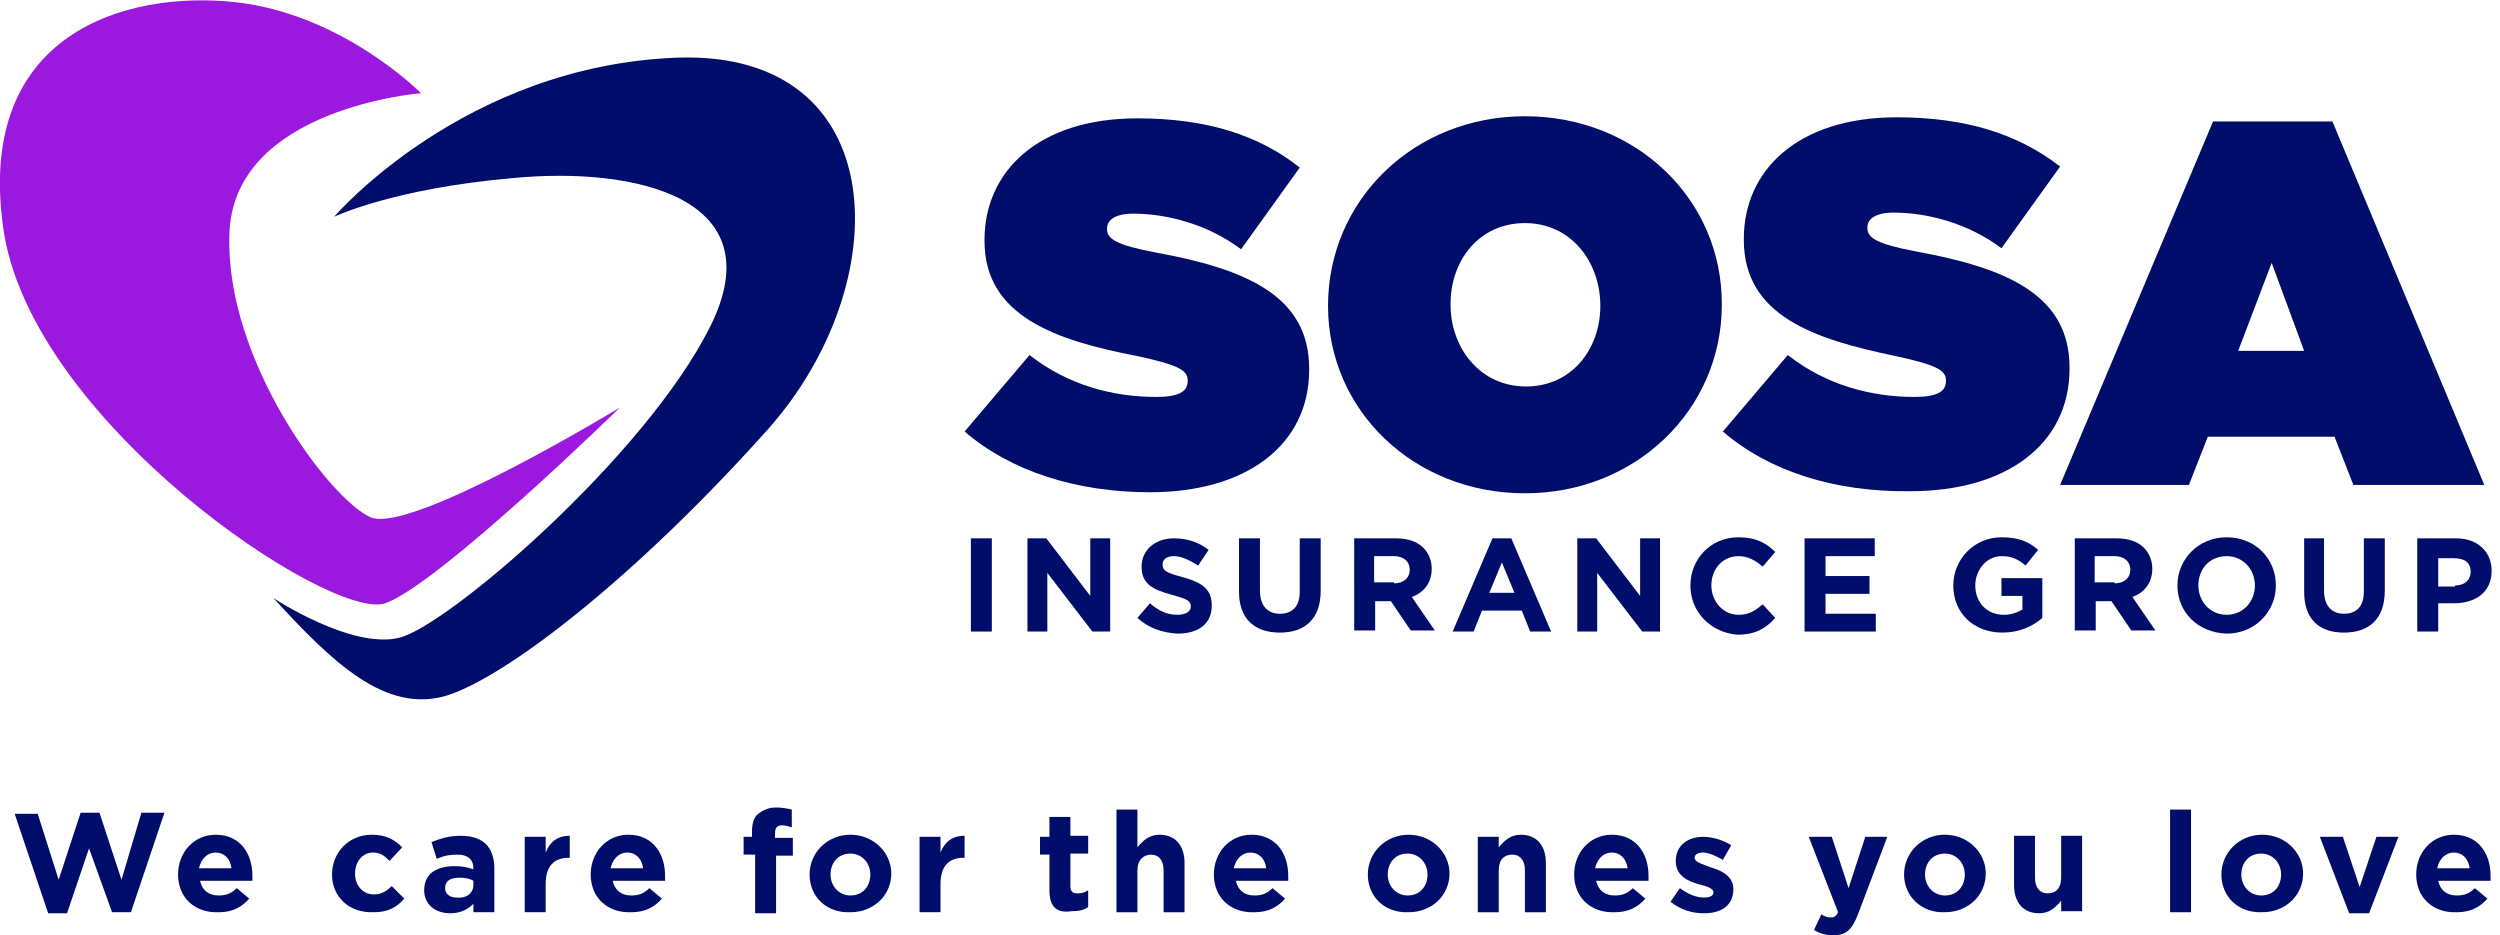
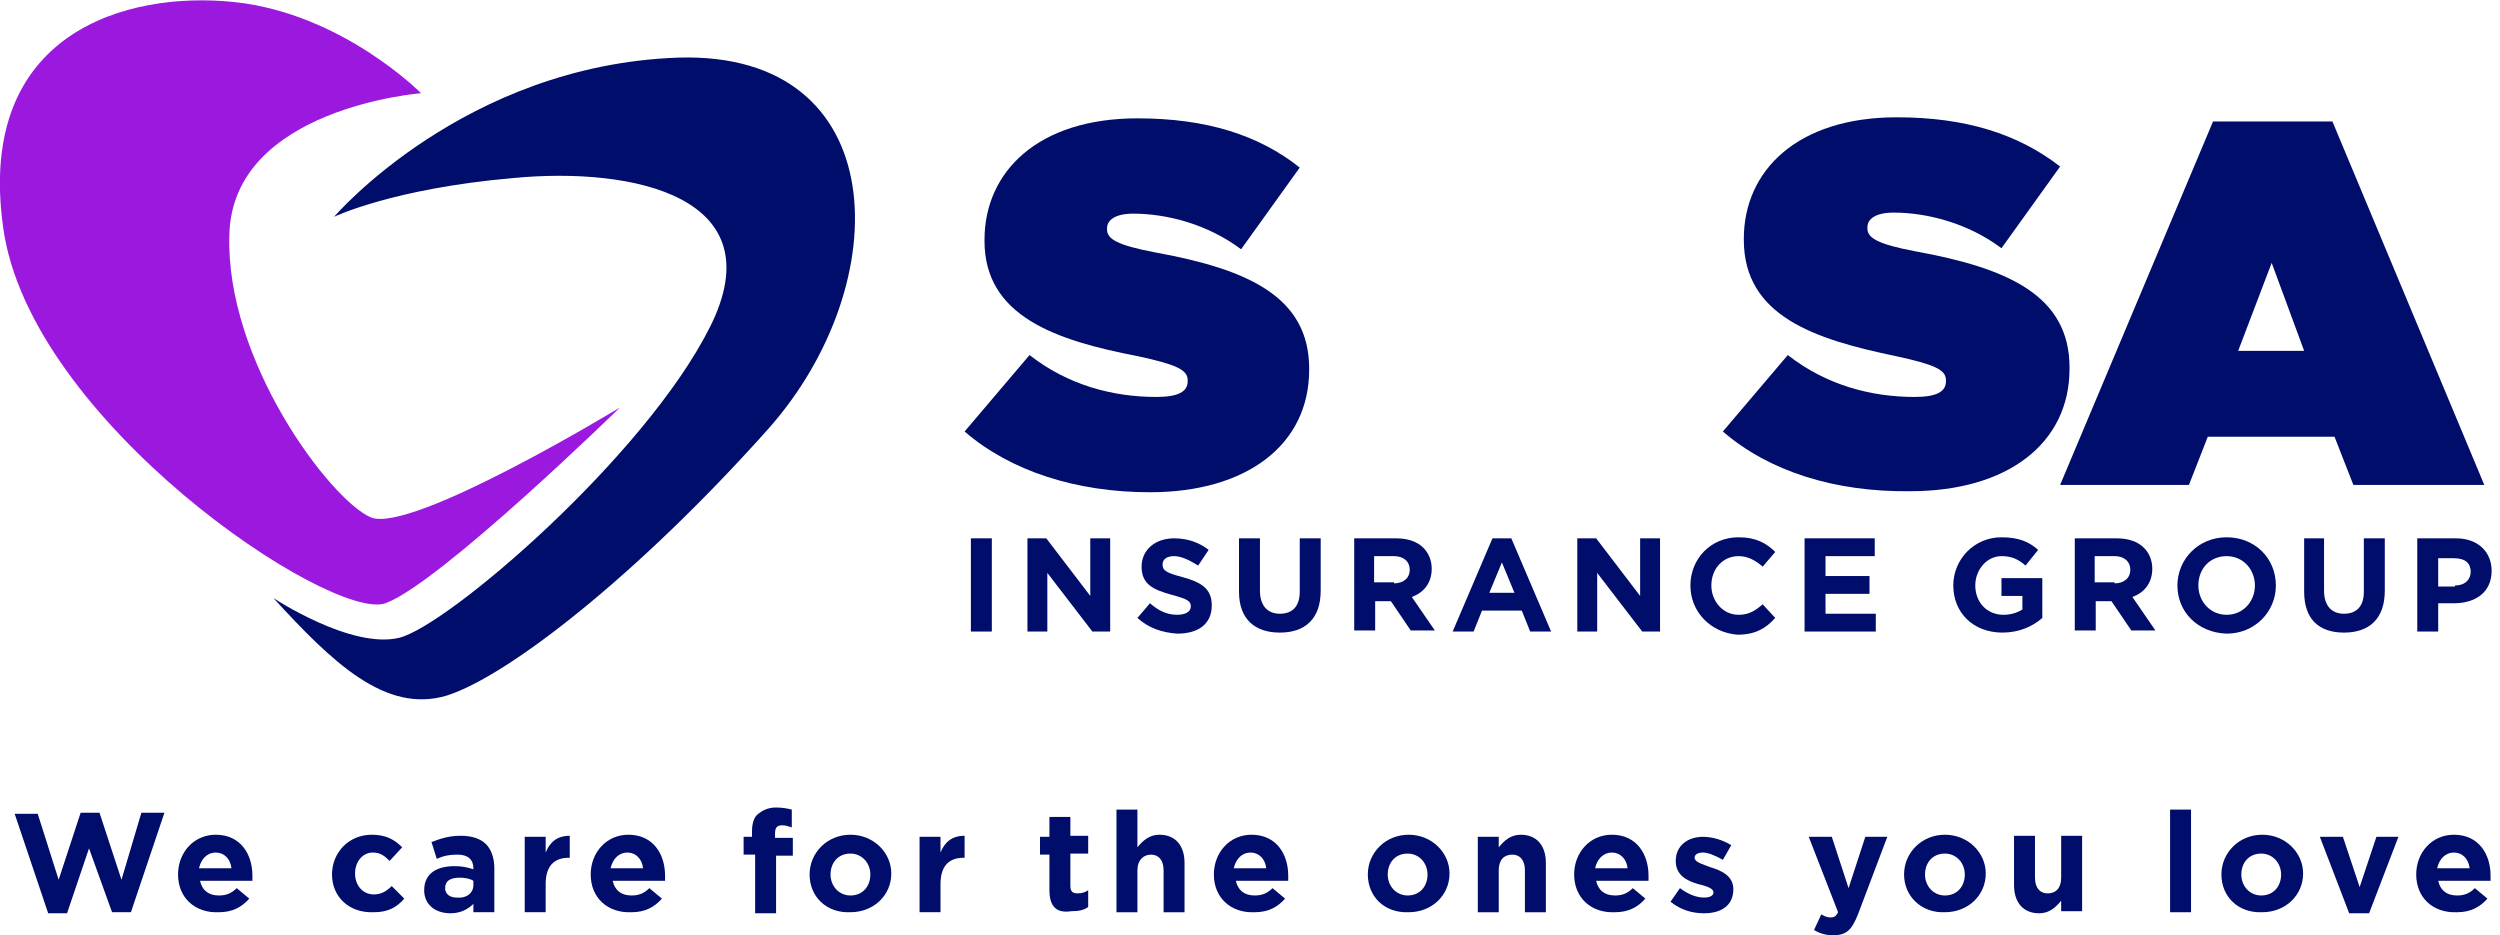
<svg xmlns="http://www.w3.org/2000/svg" version="1.1" id="Layer_1" x="0px" y="0px" viewBox="0 0 238.7 89.3" style="enable-background:new 0 0 238.7 89.3;" xml:space="preserve">
  <style type="text/css">
	.st0{fill-rule:evenodd;clip-rule:evenodd;fill:#9B19DF;}
	.st1{fill-rule:evenodd;clip-rule:evenodd;fill:#000D6B;}
	.st2{fill:#000D6B;}
</style>
  <g>
    <g>
      <path id="XMLID_00000026871666539631364890000012299473131558149787_" class="st0" d="M59.2,38.9c0,0-17.2,16.8-22.4,18.7    c-5.2,1.8-34-17.4-36.5-35.9C-2.3,3.1,12.1-0.9,22.4,0.2c10.3,1.1,17.8,8.7,17.8,8.7s-18,1.4-18.3,13.5c-0.4,12,9.6,25.3,13.5,27    C39.3,51,59.2,38.9,59.2,38.9L59.2,38.9z" />
      <path id="XMLID_00000065055231073653765930000011088611655351251343_" class="st1" d="M26.1,57.1c0,0,7.4,4.9,12,3.8    c4.6-1.1,23.5-17.3,29.7-29.7S60.5,15.9,49,17c-11.5,1-17.1,3.7-17.1,3.7S44.3,6.2,64.8,5.5c20.5-0.6,20.9,21.5,8.6,35.4    C61,54.8,48.6,64.5,42.7,66.4C36.8,68.2,31.7,63.2,26.1,57.1L26.1,57.1z" />
    </g>
    <g>
      <g>
        <path class="st2" d="M92.1,41.2l6.2-7.3c3.7,2.9,8,4,12.1,4c2.1,0,3-0.5,3-1.5v-0.1c0-1-1.1-1.5-4.8-2.3     C100.8,32.5,94,30.2,94,23v-0.1c0-6.5,5.1-11.6,14.6-11.6c6.6,0,11.6,1.6,15.5,4.7l-5.6,7.8c-3.2-2.4-7.1-3.4-10.3-3.4     c-1.7,0-2.5,0.6-2.5,1.4v0.1c0,0.9,0.9,1.5,4.6,2.2c8.8,1.6,14.7,4.2,14.7,11.1v0.1c0,7.2-6,11.7-15.2,11.7     C102.8,47,96.5,45,92.1,41.2z" />
-         <path class="st2" d="M126.8,29.2L126.8,29.2c0-10.1,8.2-18.1,18.8-18.1S164.4,19,164.4,29v0.1c0,10-8.2,18-18.8,18     S126.8,39.2,126.8,29.2z M152.8,29.2L152.8,29.2c0-4.2-2.8-7.9-7.2-7.9c-4.4,0-7.1,3.6-7.1,7.7v0.1c0,4.1,2.8,7.8,7.2,7.8     C150.1,36.9,152.8,33.3,152.8,29.2z" />
        <path class="st2" d="M164.5,41.2l6.2-7.3c3.7,2.9,8,4,12.1,4c2.1,0,3-0.5,3-1.5v-0.1c0-1-1.1-1.5-4.8-2.3     c-7.7-1.6-14.5-3.8-14.5-11.1v-0.1c0-6.5,5.1-11.6,14.6-11.6c6.6,0,11.6,1.6,15.6,4.7l-5.6,7.8c-3.2-2.4-7.1-3.4-10.3-3.4     c-1.7,0-2.5,0.6-2.5,1.4v0.1c0,0.9,0.9,1.5,4.6,2.2c8.8,1.6,14.7,4.2,14.7,11.1v0.1c0,7.2-6,11.7-15.2,11.7     C175.2,47,168.9,45,164.5,41.2z" />
        <path class="st2" d="M211.3,11.6h11.4l14.5,34.7h-12.5l-1.8-4.6h-12.1l-1.8,4.6h-12.3L211.3,11.6z M220,33.5l-3.1-8.4l-3.2,8.4     H220z" />
      </g>
      <g>
        <path class="st2" d="M92.7,51.4h2v8.9h-2V51.4z" />
        <path class="st2" d="M98.1,51.4h1.8l4.2,5.5v-5.5h1.9v8.9h-1.7l-4.3-5.6v5.6h-1.9V51.4z" />
        <path class="st2" d="M108.6,59l1.2-1.4c0.8,0.7,1.6,1.1,2.6,1.1c0.8,0,1.3-0.3,1.3-0.8v0c0-0.5-0.3-0.7-1.8-1.1     c-1.8-0.5-2.9-1-2.9-2.7v0c0-1.6,1.3-2.7,3.1-2.7c1.3,0,2.4,0.4,3.3,1.1l-1,1.5c-0.8-0.5-1.6-0.9-2.3-0.9c-0.7,0-1.1,0.3-1.1,0.8     v0c0,0.6,0.4,0.8,1.9,1.2c1.8,0.5,2.8,1.1,2.8,2.7v0c0,1.8-1.3,2.7-3.3,2.7C111,60.4,109.7,60,108.6,59z" />
        <path class="st2" d="M118.3,56.5v-5.1h2v5c0,1.4,0.7,2.2,1.9,2.2s1.9-0.7,1.9-2.1v-5.1h2v5c0,2.7-1.5,4-3.9,4     S118.3,59.1,118.3,56.5z" />
        <path class="st2" d="M129.2,51.4h4.1c1.1,0,2,0.3,2.6,0.9c0.5,0.5,0.8,1.2,0.8,2v0c0,1.4-0.8,2.3-1.9,2.7l2.2,3.2h-2.3l-1.9-2.8     h-1.5v2.8h-2V51.4z M133.1,55.7c0.9,0,1.5-0.5,1.5-1.3v0c0-0.8-0.6-1.3-1.5-1.3h-1.9v2.5H133.1z" />
        <path class="st2" d="M142.5,51.4h1.8l3.8,8.9h-2l-0.8-2h-3.8l-0.8,2h-2L142.5,51.4z M144.6,56.6l-1.2-2.9l-1.2,2.9H144.6z" />
        <path class="st2" d="M150.6,51.4h1.8l4.2,5.5v-5.5h1.9v8.9h-1.7l-4.3-5.6v5.6h-1.9V51.4z" />
        <path class="st2" d="M161.4,55.9L161.4,55.9c0-2.5,1.9-4.6,4.6-4.6c1.7,0,2.7,0.6,3.5,1.4l-1.2,1.4c-0.7-0.6-1.4-1-2.3-1     c-1.5,0-2.6,1.2-2.6,2.8v0c0,1.5,1.1,2.8,2.6,2.8c1,0,1.6-0.4,2.3-1l1.2,1.3c-0.9,1-1.9,1.6-3.6,1.6     C163.3,60.4,161.4,58.4,161.4,55.9z" />
        <path class="st2" d="M172.3,51.4h6.7v1.7h-4.7V55h4.2v1.7h-4.2v1.9h4.8v1.7h-6.8V51.4z" />
        <path class="st2" d="M186.5,55.9L186.5,55.9c0-2.5,2-4.6,4.6-4.6c1.6,0,2.6,0.4,3.5,1.2l-1.2,1.5c-0.7-0.6-1.3-0.9-2.3-0.9     c-1.4,0-2.5,1.3-2.5,2.8v0c0,1.6,1.1,2.8,2.7,2.8c0.7,0,1.3-0.2,1.8-0.5v-1.3h-2v-1.7h3.9V59c-0.9,0.8-2.2,1.4-3.8,1.4     C188.4,60.4,186.5,58.5,186.5,55.9z" />
        <path class="st2" d="M198,51.4h4.1c1.1,0,2,0.3,2.6,0.9c0.5,0.5,0.8,1.2,0.8,2v0c0,1.4-0.8,2.3-1.9,2.7l2.2,3.2h-2.3l-1.9-2.8     h-1.5v2.8h-2V51.4z M201.9,55.7c0.9,0,1.5-0.5,1.5-1.3v0c0-0.8-0.6-1.3-1.5-1.3h-1.9v2.5H201.9z" />
        <path class="st2" d="M207.9,55.9L207.9,55.9c0-2.5,2-4.6,4.7-4.6c2.7,0,4.7,2,4.7,4.6v0c0,2.5-2,4.6-4.7,4.6     C209.8,60.4,207.9,58.4,207.9,55.9z M215.3,55.9L215.3,55.9c0-1.5-1.1-2.8-2.7-2.8s-2.7,1.2-2.7,2.8v0c0,1.5,1.1,2.8,2.7,2.8     S215.3,57.4,215.3,55.9z" />
        <path class="st2" d="M220,56.5v-5.1h1.9v5c0,1.4,0.7,2.2,1.9,2.2c1.2,0,1.9-0.7,1.9-2.1v-5.1h2v5c0,2.7-1.5,4-3.9,4     S220,59.1,220,56.5z" />
        <path class="st2" d="M230.9,51.4h3.6c2.1,0,3.4,1.3,3.4,3.1v0c0,2.1-1.6,3.1-3.6,3.1h-1.5v2.7h-2V51.4z M234.4,55.9     c1,0,1.5-0.6,1.5-1.3v0c0-0.9-0.6-1.3-1.6-1.3h-1.5v2.7H234.4z" />
      </g>
      <g>
        <path class="st2" d="M1.4,77.7h2.2L5.6,84l2.1-6.4h1.8l2.1,6.4l1.9-6.4h2.2l-3.2,9.5h-1.8L8.5,81l-2.1,6.2H4.6L1.4,77.7z" />
        <path class="st2" d="M17,83.5L17,83.5c0-2.1,1.5-3.8,3.6-3.8c2.4,0,3.5,1.9,3.5,3.9c0,0.2,0,0.3,0,0.5h-5     c0.2,0.9,0.8,1.4,1.8,1.4c0.7,0,1.2-0.2,1.7-0.7l1.2,1c-0.7,0.8-1.6,1.3-2.9,1.3C18.6,87.2,17,85.7,17,83.5z M22.1,82.9     c-0.1-0.9-0.7-1.5-1.5-1.5c-0.8,0-1.4,0.6-1.6,1.5H22.1z" />
        <path class="st2" d="M31.7,83.5L31.7,83.5c0-2.1,1.6-3.8,3.8-3.8c1.4,0,2.2,0.5,2.9,1.2l-1.2,1.3c-0.5-0.5-0.9-0.8-1.6-0.8     c-1,0-1.7,0.9-1.7,2v0c0,1.1,0.7,2,1.8,2c0.7,0,1.2-0.3,1.7-0.8l1.2,1.2c-0.7,0.8-1.5,1.3-2.9,1.3C33.3,87.2,31.7,85.6,31.7,83.5     z" />
        <path class="st2" d="M40.5,85L40.5,85c0-1.6,1.2-2.3,2.9-2.3c0.7,0,1.2,0.1,1.8,0.3v-0.1c0-0.8-0.5-1.3-1.5-1.3     c-0.8,0-1.3,0.1-2,0.4l-0.5-1.6c0.8-0.3,1.6-0.6,2.8-0.6c1.1,0,1.9,0.3,2.4,0.8c0.5,0.5,0.8,1.3,0.8,2.3v4.2h-2v-0.8     c-0.5,0.5-1.2,0.9-2.2,0.9C41.6,87.2,40.5,86.4,40.5,85z M45.2,84.5v-0.4c-0.3-0.2-0.8-0.3-1.3-0.3c-0.9,0-1.4,0.3-1.4,1v0     c0,0.6,0.5,0.9,1.1,0.9C44.5,85.8,45.2,85.3,45.2,84.5z" />
        <path class="st2" d="M50.1,79.9h2v1.5c0.4-1,1.1-1.6,2.3-1.6v2.1h-0.1c-1.4,0-2.2,0.8-2.2,2.5v2.7h-2V79.9z" />
        <path class="st2" d="M56.4,83.5L56.4,83.5c0-2.1,1.5-3.8,3.6-3.8c2.4,0,3.5,1.9,3.5,3.9c0,0.2,0,0.3,0,0.5h-5     c0.2,0.9,0.8,1.4,1.8,1.4c0.7,0,1.2-0.2,1.7-0.7l1.2,1c-0.7,0.8-1.6,1.3-2.9,1.3C58,87.2,56.4,85.7,56.4,83.5z M61.4,82.9     c-0.1-0.9-0.7-1.5-1.5-1.5c-0.8,0-1.4,0.6-1.6,1.5H61.4z" />
        <path class="st2" d="M71.8,81.6h-0.8v-1.7h0.8v-0.5c0-0.8,0.2-1.4,0.6-1.7s0.9-0.6,1.7-0.6c0.6,0,1.1,0.1,1.5,0.2v1.7     c-0.3-0.1-0.6-0.2-0.9-0.2c-0.5,0-0.7,0.2-0.7,0.8V80h1.7v1.7h-1.6v5.5h-2V81.6z" />
        <path class="st2" d="M77.3,83.5L77.3,83.5c0-2.1,1.7-3.8,3.9-3.8c2.2,0,3.9,1.7,3.9,3.7v0c0,2.1-1.7,3.7-3.9,3.7     C78.9,87.2,77.3,85.6,77.3,83.5z M83.1,83.5L83.1,83.5c0-1.1-0.8-2-1.9-2c-1.2,0-1.9,0.9-1.9,2v0c0,1.1,0.8,2,1.9,2     C82.4,85.5,83.1,84.6,83.1,83.5z" />
        <path class="st2" d="M87.8,79.9h2v1.5c0.4-1,1.1-1.6,2.3-1.6v2.1H92c-1.4,0-2.2,0.8-2.2,2.5v2.7h-2V79.9z" />
        <path class="st2" d="M100.2,85v-3.4h-0.9v-1.7h0.9V78h2v1.8h1.7v1.7h-1.7v3.1c0,0.5,0.2,0.7,0.7,0.7c0.4,0,0.7-0.1,1-0.3v1.6     c-0.4,0.3-0.9,0.4-1.6,0.4C101,87.2,100.2,86.7,100.2,85z" />
        <path class="st2" d="M106.6,77.3h2v3.6c0.5-0.6,1.1-1.2,2.1-1.2c1.5,0,2.4,1,2.4,2.7v4.7h-2v-4c0-1-0.5-1.5-1.2-1.5     s-1.3,0.5-1.3,1.5v4h-2V77.3z" />
        <path class="st2" d="M115.9,83.5L115.9,83.5c0-2.1,1.5-3.8,3.6-3.8c2.4,0,3.5,1.9,3.5,3.9c0,0.2,0,0.3,0,0.5h-5     c0.2,0.9,0.8,1.4,1.8,1.4c0.7,0,1.2-0.2,1.7-0.7l1.2,1c-0.7,0.8-1.6,1.3-2.9,1.3C117.5,87.2,115.9,85.7,115.9,83.5z M120.9,82.9     c-0.1-0.9-0.7-1.5-1.5-1.5c-0.8,0-1.4,0.6-1.6,1.5H120.9z" />
        <path class="st2" d="M130.6,83.5L130.6,83.5c0-2.1,1.7-3.8,3.9-3.8c2.2,0,3.9,1.7,3.9,3.7v0c0,2.1-1.7,3.7-3.9,3.7     C132.2,87.2,130.6,85.6,130.6,83.5z M136.3,83.5L136.3,83.5c0-1.1-0.8-2-1.9-2c-1.2,0-1.9,0.9-1.9,2v0c0,1.1,0.8,2,1.9,2     C135.6,85.5,136.3,84.6,136.3,83.5z" />
        <path class="st2" d="M141.1,79.9h2v1c0.5-0.6,1.1-1.2,2.1-1.2c1.5,0,2.4,1,2.4,2.7v4.7h-2v-4c0-1-0.5-1.5-1.2-1.5     c-0.8,0-1.3,0.5-1.3,1.5v4h-2V79.9z" />
        <path class="st2" d="M150.3,83.5L150.3,83.5c0-2.1,1.5-3.8,3.6-3.8c2.4,0,3.5,1.9,3.5,3.9c0,0.2,0,0.3,0,0.5h-5     c0.2,0.9,0.8,1.4,1.8,1.4c0.7,0,1.2-0.2,1.7-0.7l1.2,1c-0.7,0.8-1.6,1.3-2.9,1.3C151.9,87.2,150.3,85.7,150.3,83.5z M155.4,82.9     c-0.1-0.9-0.7-1.5-1.5-1.5c-0.8,0-1.4,0.6-1.6,1.5H155.4z" />
        <path class="st2" d="M159.5,86.1l0.9-1.3c0.8,0.6,1.6,0.9,2.3,0.9c0.6,0,0.9-0.2,0.9-0.5v0c0-0.4-0.7-0.6-1.5-0.8     c-1-0.3-2.1-0.8-2.1-2.2v0c0-1.5,1.2-2.3,2.6-2.3c0.9,0,1.9,0.3,2.7,0.8l-0.8,1.4c-0.7-0.4-1.4-0.7-1.9-0.7     c-0.5,0-0.8,0.2-0.8,0.5v0c0,0.4,0.7,0.6,1.5,0.9c1,0.3,2.2,0.8,2.2,2.1v0c0,1.6-1.2,2.3-2.8,2.3     C161.6,87.2,160.5,86.9,159.5,86.1z" />
        <path class="st2" d="M173.2,88.8l0.7-1.5c0.3,0.2,0.6,0.3,0.9,0.3c0.3,0,0.5-0.1,0.7-0.5l-2.8-7.2h2.2l1.6,4.9l1.6-4.9h2.1     l-2.8,7.4c-0.6,1.5-1.1,2-2.4,2C174.3,89.3,173.7,89.1,173.2,88.8z" />
        <path class="st2" d="M181.8,83.5L181.8,83.5c0-2.1,1.7-3.8,3.9-3.8c2.2,0,3.9,1.7,3.9,3.7v0c0,2.1-1.7,3.7-3.9,3.7     C183.5,87.2,181.8,85.6,181.8,83.5z M187.6,83.5L187.6,83.5c0-1.1-0.8-2-1.9-2c-1.2,0-1.9,0.9-1.9,2v0c0,1.1,0.8,2,1.9,2     C186.9,85.5,187.6,84.6,187.6,83.5z" />
        <path class="st2" d="M192.3,84.5v-4.7h2v4c0,1,0.5,1.5,1.2,1.5c0.8,0,1.3-0.5,1.3-1.5v-4h2v7.2h-2v-1c-0.5,0.6-1.1,1.2-2.1,1.2     C193.2,87.2,192.3,86.2,192.3,84.5z" />
        <path class="st2" d="M207.2,77.3h2v9.8h-2V77.3z" />
        <path class="st2" d="M212.1,83.5L212.1,83.5c0-2.1,1.7-3.8,3.9-3.8c2.2,0,3.9,1.7,3.9,3.7v0c0,2.1-1.7,3.7-3.9,3.7     C213.7,87.2,212.1,85.6,212.1,83.5z M217.8,83.5L217.8,83.5c0-1.1-0.8-2-1.9-2c-1.2,0-1.9,0.9-1.9,2v0c0,1.1,0.8,2,1.9,2     C217.1,85.5,217.8,84.6,217.8,83.5z" />
        <path class="st2" d="M221.5,79.9h2.2l1.6,4.8l1.6-4.8h2.1l-2.8,7.3h-1.9L221.5,79.9z" />
        <path class="st2" d="M230.7,83.5L230.7,83.5c0-2.1,1.5-3.8,3.6-3.8c2.4,0,3.5,1.9,3.5,3.9c0,0.2,0,0.3,0,0.5h-5     c0.2,0.9,0.8,1.4,1.8,1.4c0.7,0,1.2-0.2,1.7-0.7l1.2,1c-0.7,0.8-1.6,1.3-2.9,1.3C232.3,87.2,230.7,85.7,230.7,83.5z M235.8,82.9     c-0.1-0.9-0.7-1.5-1.5-1.5c-0.8,0-1.4,0.6-1.6,1.5H235.8z" />
      </g>
    </g>
  </g>
</svg>